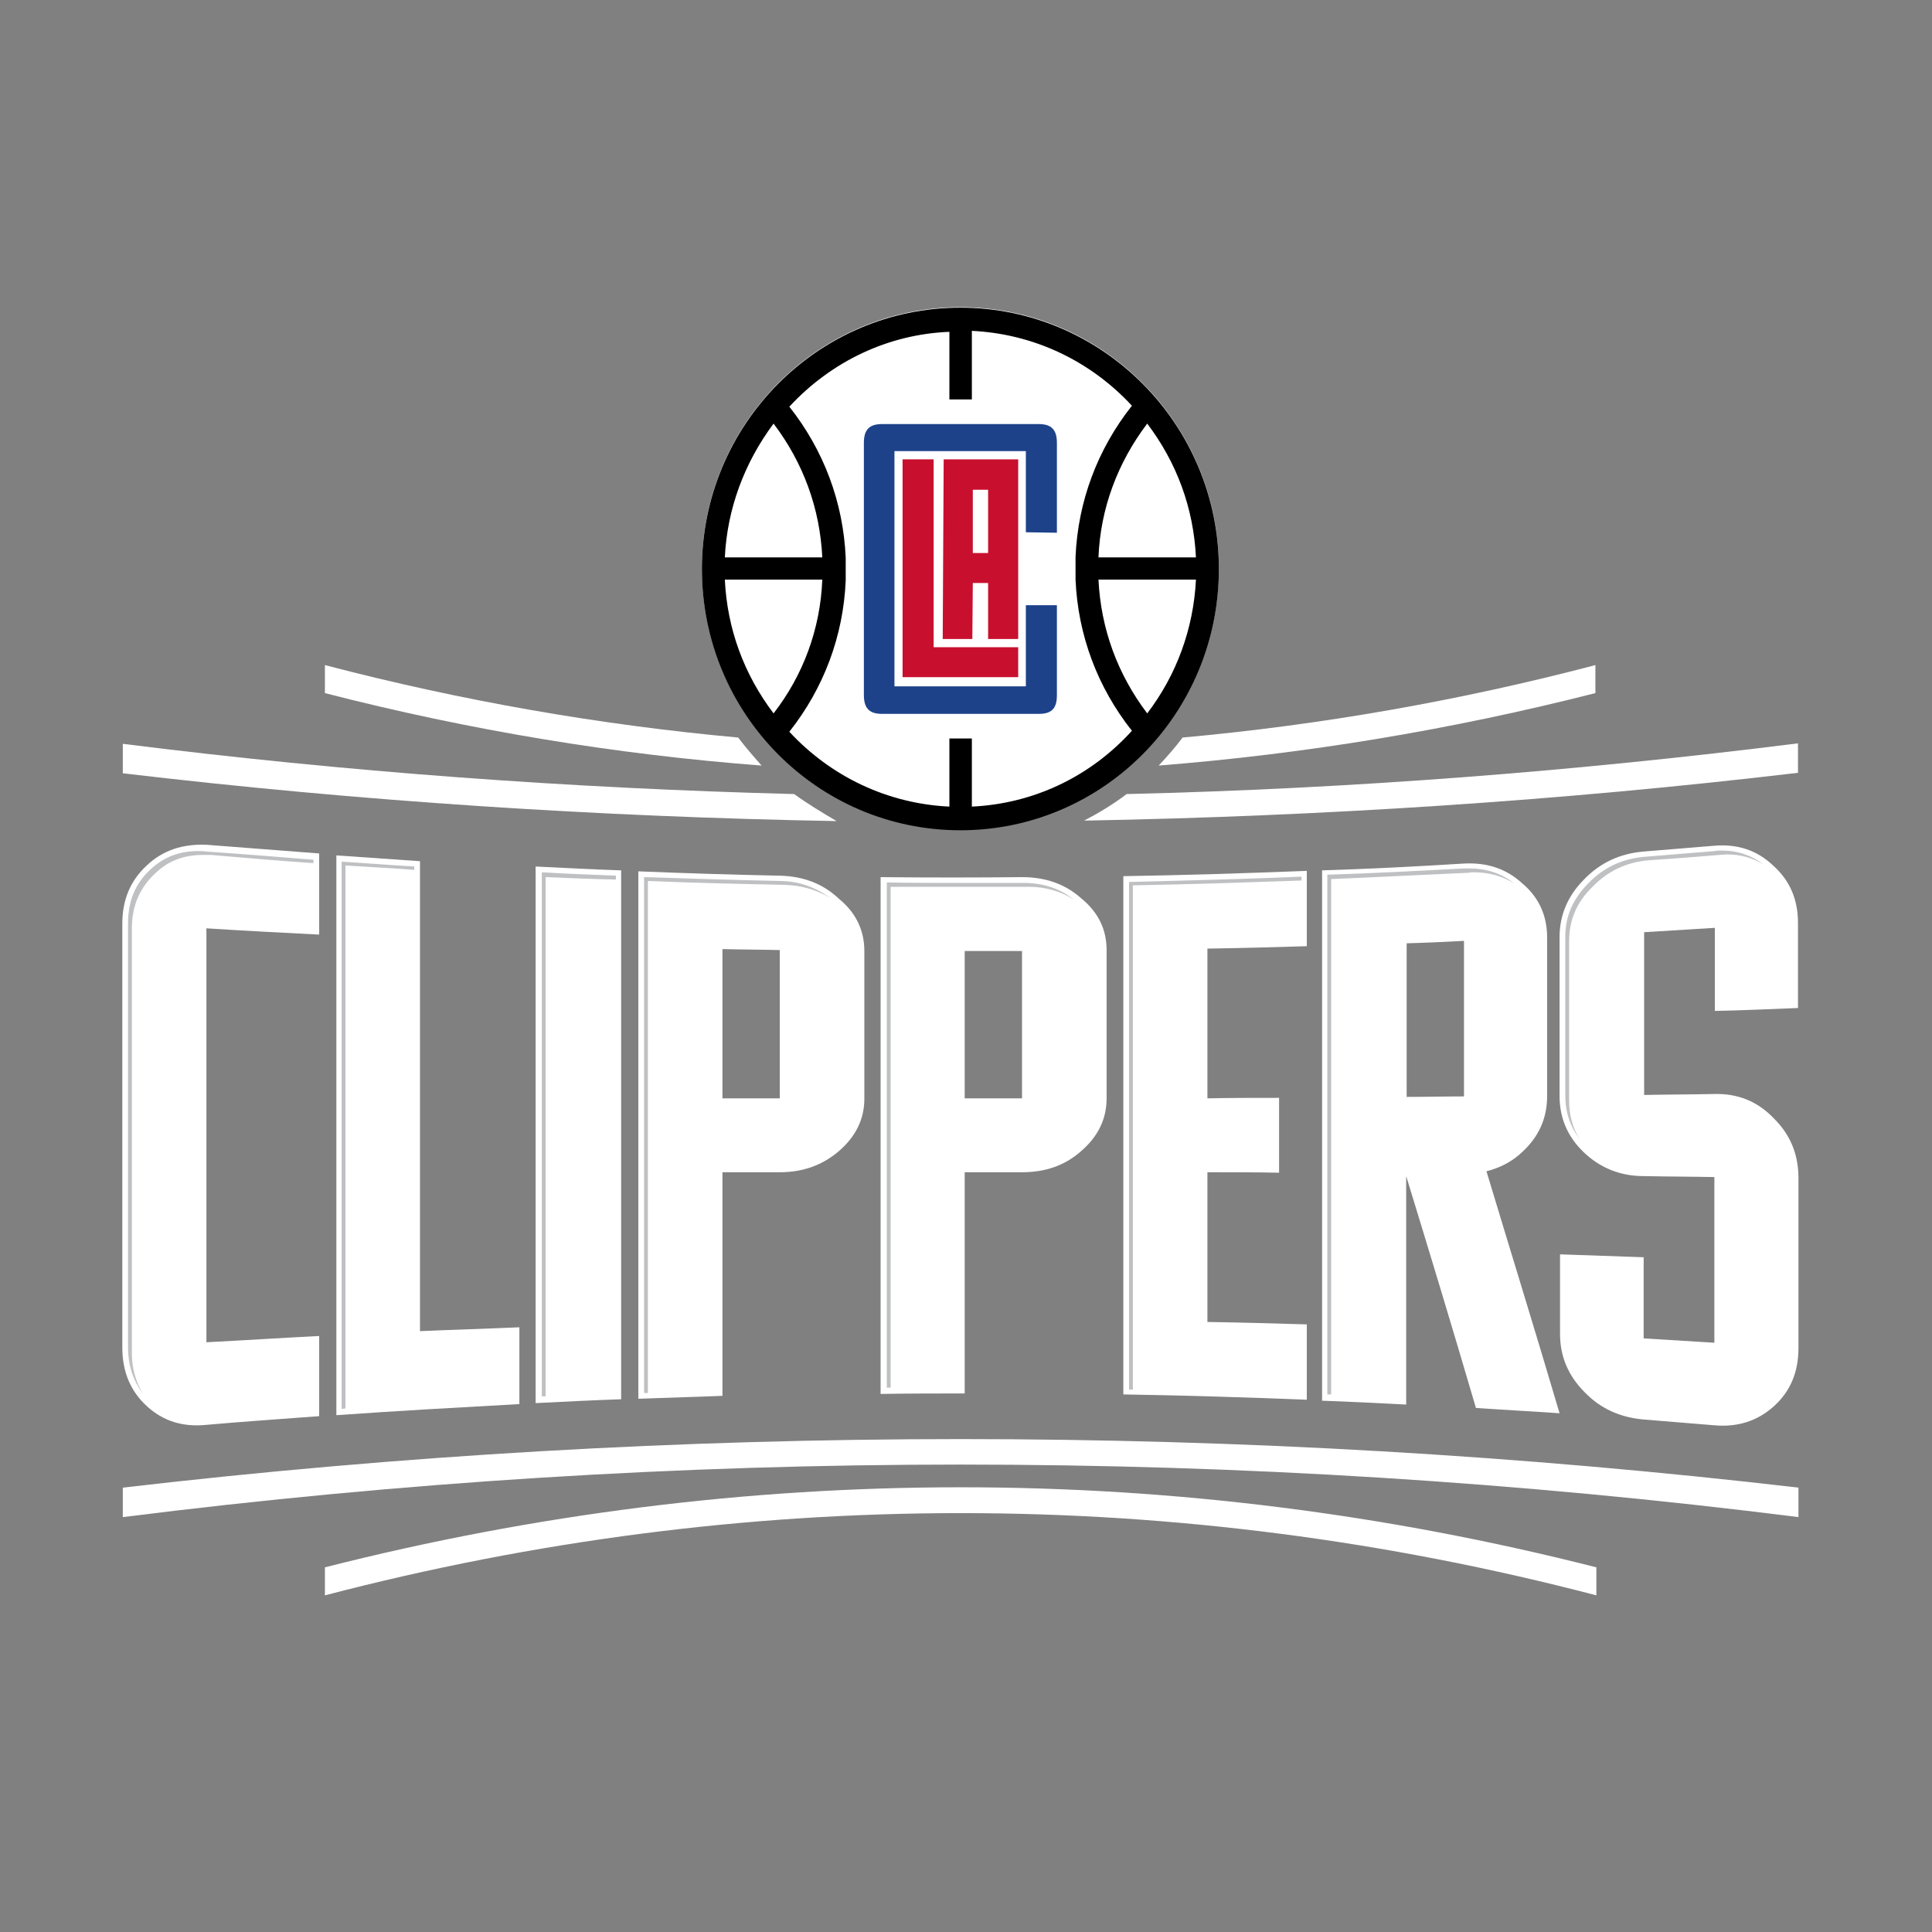
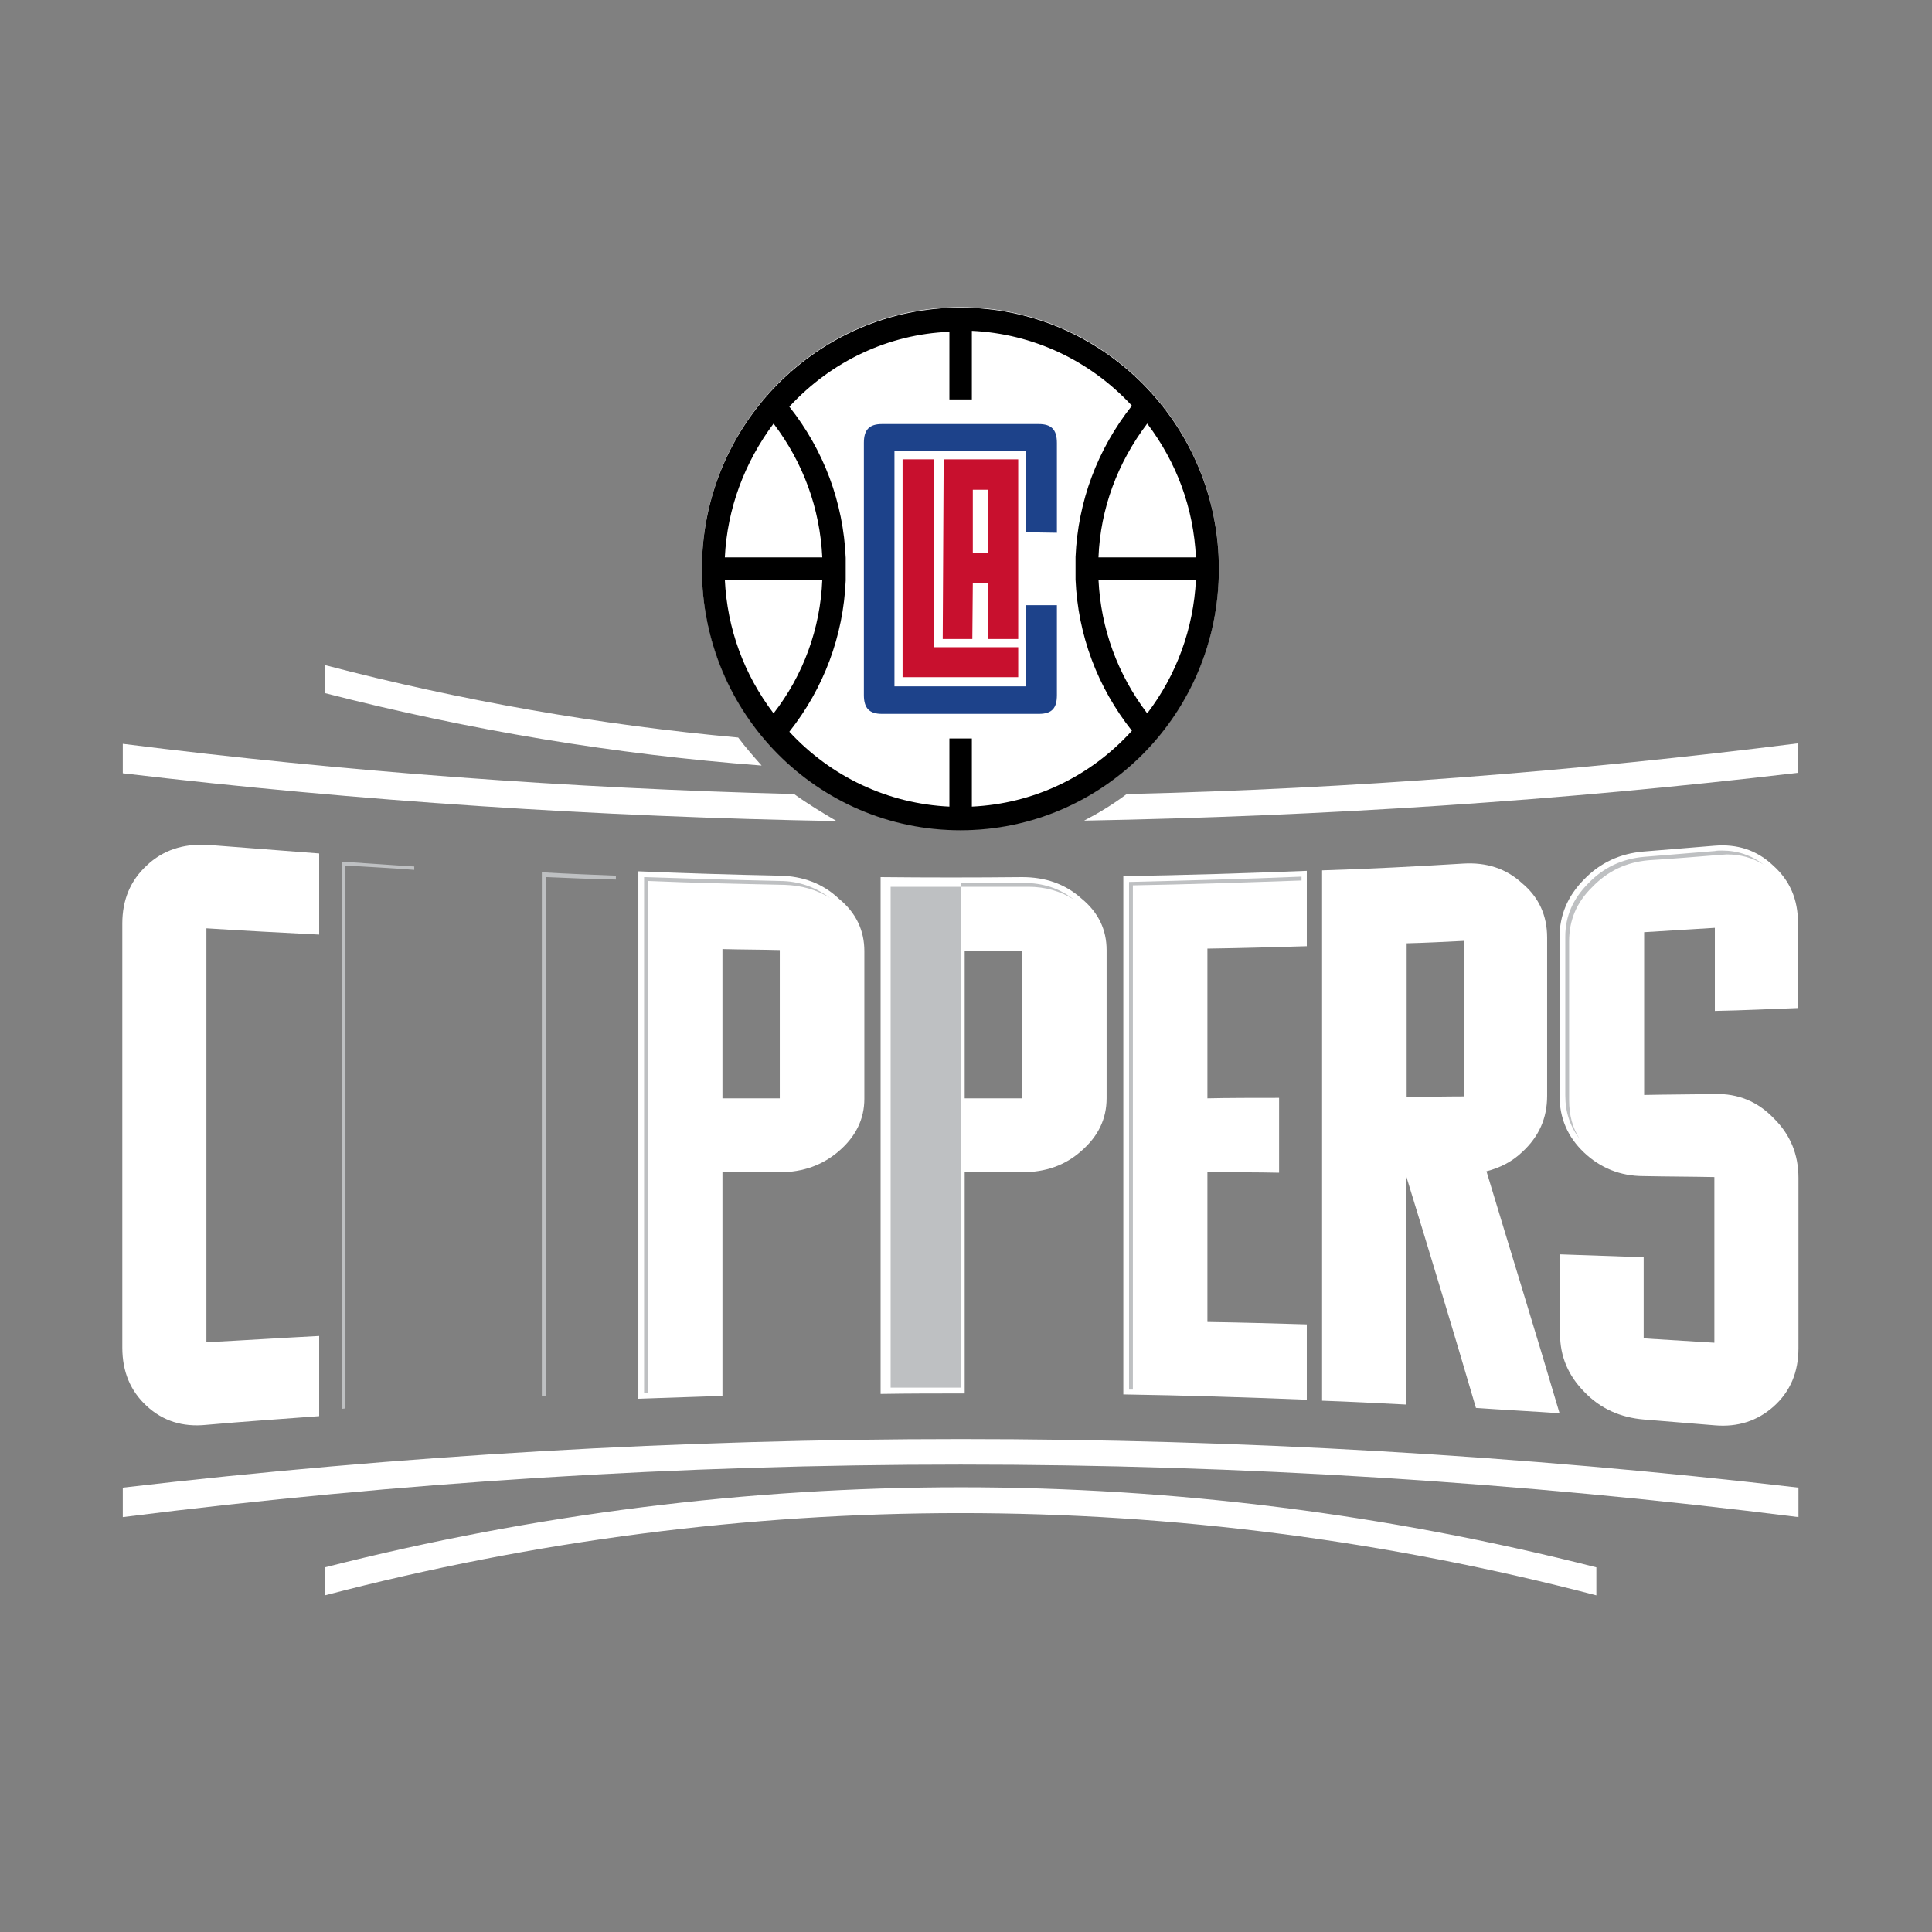
<svg xmlns="http://www.w3.org/2000/svg" width="192" height="192" viewBox="0 0 192 192" fill="none">
  <rect x="0" y="0" width="192" height="192" fill="#808080" stroke="none" />
  <path d="M14.577 86.016C12.963 87.504 12.156 89.424 12.156 91.776V133.92C12.156 136.32 12.963 138.24 14.577 139.728C16.192 141.216 18.139 141.84 20.513 141.6C24.264 141.264 27.968 141.024 31.719 140.736V132.768C27.968 132.96 24.264 133.2 20.513 133.392C20.513 119.664 20.513 105.984 20.513 92.256C24.264 92.496 27.968 92.688 31.719 92.88V84.816C27.968 84.528 24.264 84.24 20.513 83.952C18.186 83.856 16.192 84.48 14.577 86.016Z" fill="white" />
-   <path d="M41.738 85.584C38.984 85.392 36.182 85.2 33.428 85.008V140.64C39.459 140.208 45.584 139.872 51.615 139.536V131.904C48.338 132.048 45.014 132.144 41.738 132.288V85.584Z" fill="white" />
-   <path d="M53.229 139.44C56.031 139.296 58.927 139.152 61.729 139.056C61.729 121.536 61.729 104.064 61.729 86.496C58.927 86.4 56.031 86.256 53.229 86.112V139.44Z" fill="white" />
  <path d="M77.494 87.024C72.793 86.928 68.139 86.784 63.438 86.592V139.008C66.192 138.912 69.042 138.816 71.796 138.72V116.496C73.695 116.496 75.594 116.496 77.494 116.496C79.82 116.496 81.767 115.776 83.382 114.384C85.044 112.944 85.898 111.216 85.898 109.2V94.512C85.898 92.496 85.091 90.72 83.382 89.328C81.767 87.792 79.773 87.072 77.494 87.024ZM77.494 109.152C75.594 109.152 73.695 109.152 71.796 109.152V94.32C73.695 94.368 75.594 94.368 77.494 94.416V109.152Z" fill="white" />
  <path d="M151.283 114.48C152.945 112.944 153.752 111.12 153.752 108.912V93.168C153.752 91.008 152.945 89.184 151.283 87.792C149.669 86.304 147.722 85.68 145.395 85.824C140.694 86.112 136.088 86.352 131.388 86.496V139.2C134.142 139.296 136.943 139.44 139.745 139.584V116.88C142.071 124.464 144.398 132.144 146.677 139.92C149.431 140.112 152.233 140.256 154.987 140.448C152.565 132.24 150.096 124.272 147.722 116.4C149.051 116.064 150.286 115.44 151.283 114.48ZM139.792 93.744C141.692 93.696 143.591 93.6 145.49 93.504C145.49 98.64 145.49 103.824 145.49 108.96C143.638 108.96 141.692 109.008 139.792 109.008V93.744Z" fill="white" />
  <path d="M101.568 87.168C96.867 87.216 92.214 87.216 87.513 87.168V138.528C90.267 138.48 93.116 138.48 95.87 138.48V116.496C97.769 116.496 99.668 116.496 101.568 116.496C103.895 116.496 105.841 115.824 107.456 114.384C109.118 112.944 109.973 111.216 109.973 109.152C109.973 104.208 109.973 99.36 109.973 94.416C109.973 92.4 109.165 90.672 107.456 89.28C105.841 87.84 103.895 87.168 101.568 87.168ZM101.568 109.152C99.668 109.152 97.769 109.152 95.87 109.152V94.512C97.769 94.512 99.668 94.512 101.568 94.512V109.152Z" fill="white" />
  <path d="M111.635 138.576C117.713 138.672 123.838 138.864 129.868 139.104V131.616C126.592 131.52 123.268 131.424 119.992 131.376V116.496C121.891 116.496 125.263 116.496 127.114 116.544C127.114 114.048 127.114 111.552 127.114 109.104C125.215 109.104 121.844 109.104 119.992 109.152V94.272C123.316 94.224 126.592 94.128 129.868 94.032V86.544C123.791 86.784 117.665 86.976 111.635 87.072C111.635 104.208 111.635 121.44 111.635 138.576Z" fill="white" />
  <path d="M178.682 100.176V91.728C178.682 89.376 177.875 87.504 176.213 86.016C174.598 84.48 172.651 83.856 170.372 84.048C168.045 84.24 165.671 84.432 163.345 84.624C161.018 84.816 159.024 85.728 157.409 87.408C155.795 89.04 154.987 90.96 154.987 93.12V108.912C154.987 111.12 155.795 112.992 157.409 114.528C159.024 116.064 161.018 116.88 163.345 116.88C165.671 116.928 168.045 116.928 170.372 116.976C170.372 122.448 170.372 127.92 170.372 133.44C168.045 133.296 165.671 133.152 163.345 133.008V124.944C160.591 124.848 157.789 124.752 155.035 124.656V132.576C155.035 134.784 155.842 136.704 157.457 138.336C159.071 140.016 161.065 140.88 163.392 141.072C165.719 141.264 168.093 141.456 170.42 141.648C172.699 141.84 174.646 141.216 176.26 139.776C177.922 138.288 178.729 136.368 178.729 133.968V117.072C178.729 114.72 177.922 112.752 176.26 111.12C174.646 109.44 172.699 108.672 170.42 108.72C168.093 108.768 165.719 108.768 163.392 108.816V92.64C165.719 92.496 168.093 92.352 170.42 92.208C170.42 94.992 170.42 97.68 170.42 100.464C173.174 100.416 175.975 100.272 178.682 100.176Z" fill="white" />
-   <path d="M20.94 84.96C24.216 85.248 27.683 85.536 31.149 85.776V85.44C27.588 85.152 24.026 84.864 20.465 84.624C20.18 84.576 19.943 84.576 19.706 84.576C17.854 84.576 16.287 85.152 14.957 86.4C13.438 87.792 12.725 89.568 12.725 91.728V133.92C12.725 135.696 13.248 137.232 14.197 138.48C13.485 137.328 13.105 135.984 13.105 134.448V92.256C13.105 90.048 13.865 88.272 15.384 86.832C16.714 85.536 18.281 84.96 20.18 84.96C20.418 84.96 20.655 84.96 20.94 84.96Z" fill="#BEC0C2" />
  <path d="M41.168 86.448V86.112C38.747 85.968 36.325 85.776 33.951 85.632V140.016L34.331 139.968V86.016H34.378C36.562 86.16 38.842 86.256 41.168 86.448Z" fill="#BEC0C2" />
  <path d="M61.206 87.408V87.024C58.785 86.928 56.268 86.832 53.846 86.688V138.768H54.226V87.168H54.274C56.553 87.264 58.832 87.36 61.206 87.408Z" fill="#BEC0C2" />
  <path d="M77.968 87.936C79.63 87.984 81.15 88.416 82.479 89.232C81.055 88.176 79.393 87.552 77.493 87.552C73.03 87.456 68.472 87.312 64.008 87.168V138.432H64.388V87.552H64.435C68.899 87.744 73.505 87.84 77.968 87.936Z" fill="#BEC0C2" />
-   <path d="M146.487 86.688C148.007 86.688 149.289 87.072 150.476 87.792C149.194 86.784 147.722 86.304 146.013 86.304C145.823 86.304 145.633 86.304 145.443 86.304C141.027 86.544 136.468 86.784 131.91 86.928V138.576H132.29V87.36H132.337C136.896 87.168 141.502 86.928 145.918 86.736C146.155 86.688 146.345 86.688 146.487 86.688Z" fill="#BEC0C2" />
-   <path d="M95.965 88.128C98.006 88.128 100.096 88.128 102.09 88.128H102.185C103.894 88.128 105.366 88.56 106.696 89.376C105.271 88.272 103.657 87.744 101.71 87.744H101.615C99.573 87.744 97.484 87.744 95.49 87.744C93.068 87.744 90.599 87.744 88.13 87.696V137.904H88.51V88.128H88.557C90.979 88.128 93.495 88.128 95.965 88.128Z" fill="#BEC0C2" />
+   <path d="M95.965 88.128C98.006 88.128 100.096 88.128 102.09 88.128H102.185C103.894 88.128 105.366 88.56 106.696 89.376C105.271 88.272 103.657 87.744 101.71 87.744H101.615C99.573 87.744 97.484 87.744 95.49 87.744V137.904H88.51V88.128H88.557C90.979 88.128 93.495 88.128 95.965 88.128Z" fill="#BEC0C2" />
  <path d="M129.346 87.12C123.648 87.36 117.902 87.504 112.204 87.648V138.096H112.584V87.984H112.631C118.14 87.888 123.79 87.696 129.346 87.504V87.12Z" fill="#BEC0C2" />
  <path d="M170.894 84.96C171.132 84.96 171.417 84.912 171.607 84.912C172.984 84.912 174.171 85.248 175.263 85.92C174.076 85.008 172.699 84.528 171.132 84.528C170.894 84.528 170.609 84.528 170.419 84.576C168.093 84.768 165.719 84.96 163.392 85.152C161.208 85.344 159.356 86.208 157.836 87.792C156.317 89.328 155.557 91.056 155.557 93.072V108.864C155.557 110.544 156.032 111.936 156.982 113.184C156.269 112.08 155.937 110.784 155.937 109.344V93.552C155.937 91.488 156.649 89.712 158.216 88.176C159.783 86.544 161.635 85.68 163.867 85.488C166.193 85.344 168.568 85.152 170.894 84.96Z" fill="#BEC0C2" />
  <path d="M12.203 150.768C67.379 143.808 123.553 143.808 178.729 150.768V147.84C123.553 141.408 67.379 141.408 12.203 147.84C12.203 147.84 12.203 150.768 12.203 150.768Z" fill="white" />
  <path d="M32.289 158.544C73.98 147.648 116.953 147.648 158.644 158.544V155.76C116.953 145.152 74.027 145.152 32.289 155.76C32.289 156.72 32.289 157.632 32.289 158.544Z" fill="white" />
  <path d="M78.918 78.912C56.601 78.336 34.331 76.704 12.203 73.92V76.848C35.755 79.632 59.45 81.168 83.144 81.6C81.672 80.736 80.248 79.872 78.918 78.912Z" fill="white" />
  <path d="M111.967 78.912C110.637 79.92 109.213 80.784 107.741 81.552C131.435 81.12 155.177 79.584 178.682 76.8V73.872C156.554 76.656 134.332 78.384 111.967 78.912Z" fill="white" />
  <path d="M73.362 73.296C59.64 72.048 45.869 69.648 32.289 66.096C32.289 67.008 32.289 67.92 32.289 68.88C46.677 72.576 61.159 74.976 75.689 76.08C74.882 75.168 74.075 74.256 73.362 73.296Z" fill="white" />
-   <path d="M117.523 73.296C116.81 74.256 116.003 75.168 115.148 76.08C129.726 74.928 144.208 72.528 158.549 68.88V66.096C145.016 69.648 131.293 72.048 117.523 73.296Z" fill="white" />
  <path d="M69.754 56.496C69.754 42.192 81.245 30.528 95.442 30.528C109.593 30.528 121.131 42.144 121.131 56.496C121.131 70.848 109.64 82.464 95.442 82.464C81.292 82.464 69.754 70.848 69.754 56.496Z" fill="white" />
  <path d="M95.442 30.576C81.292 30.576 69.754 42.192 69.754 56.544C69.754 70.896 81.245 82.512 95.442 82.512C109.64 82.512 121.131 70.896 121.131 56.544C121.131 42.192 109.593 30.576 95.442 30.576ZM114.009 42.096C116.953 45.984 118.614 50.496 118.852 55.392H109.165C109.355 50.544 111.065 45.984 114.009 42.096ZM76.876 42.096C79.82 45.984 81.482 50.496 81.719 55.392H72.033C72.27 50.544 73.98 45.984 76.876 42.096ZM76.876 70.896C73.932 67.008 72.27 62.496 72.033 57.6H81.719C81.529 62.496 79.82 67.104 76.876 70.896ZM96.582 80.16V73.392H94.35V80.16C88.272 79.872 82.622 77.232 78.443 72.72C81.862 68.4 83.809 63.216 84.046 57.696V55.44C83.809 49.92 81.862 44.736 78.443 40.416C82.622 35.904 88.272 33.216 94.35 32.976V39.696H96.582V32.88C102.66 33.168 108.31 35.808 112.489 40.32C109.07 44.64 107.123 49.824 106.886 55.344V57.6C107.123 63.12 109.07 68.304 112.489 72.624C108.31 77.232 102.66 79.872 96.582 80.16ZM114.009 70.896C111.065 67.008 109.403 62.496 109.165 57.6H118.852C118.614 62.496 116.905 67.104 114.009 70.896Z" fill="black" />
  <path d="M89.697 45.648V67.296H101.188V64.32H92.784V45.648H89.697Z" fill="#C8102E" />
  <path d="M105.034 52.944V44.016C105.034 42.672 104.464 42.144 103.23 42.144H87.655C86.373 42.144 85.851 42.72 85.851 44.016V69.072C85.851 70.416 86.421 70.944 87.655 70.944H103.23C104.559 70.944 105.034 70.368 105.034 69.072V60.144H101.948V68.208H88.89V44.832H101.948V52.896L105.034 52.944Z" fill="#1D428A" />
  <path d="M101.188 63.504V45.648H93.781L93.686 63.504H96.629L96.677 57.936H98.197V63.504H101.188ZM98.197 54.96H96.677V48.672H98.197V54.96Z" fill="#C8102E" />
</svg>